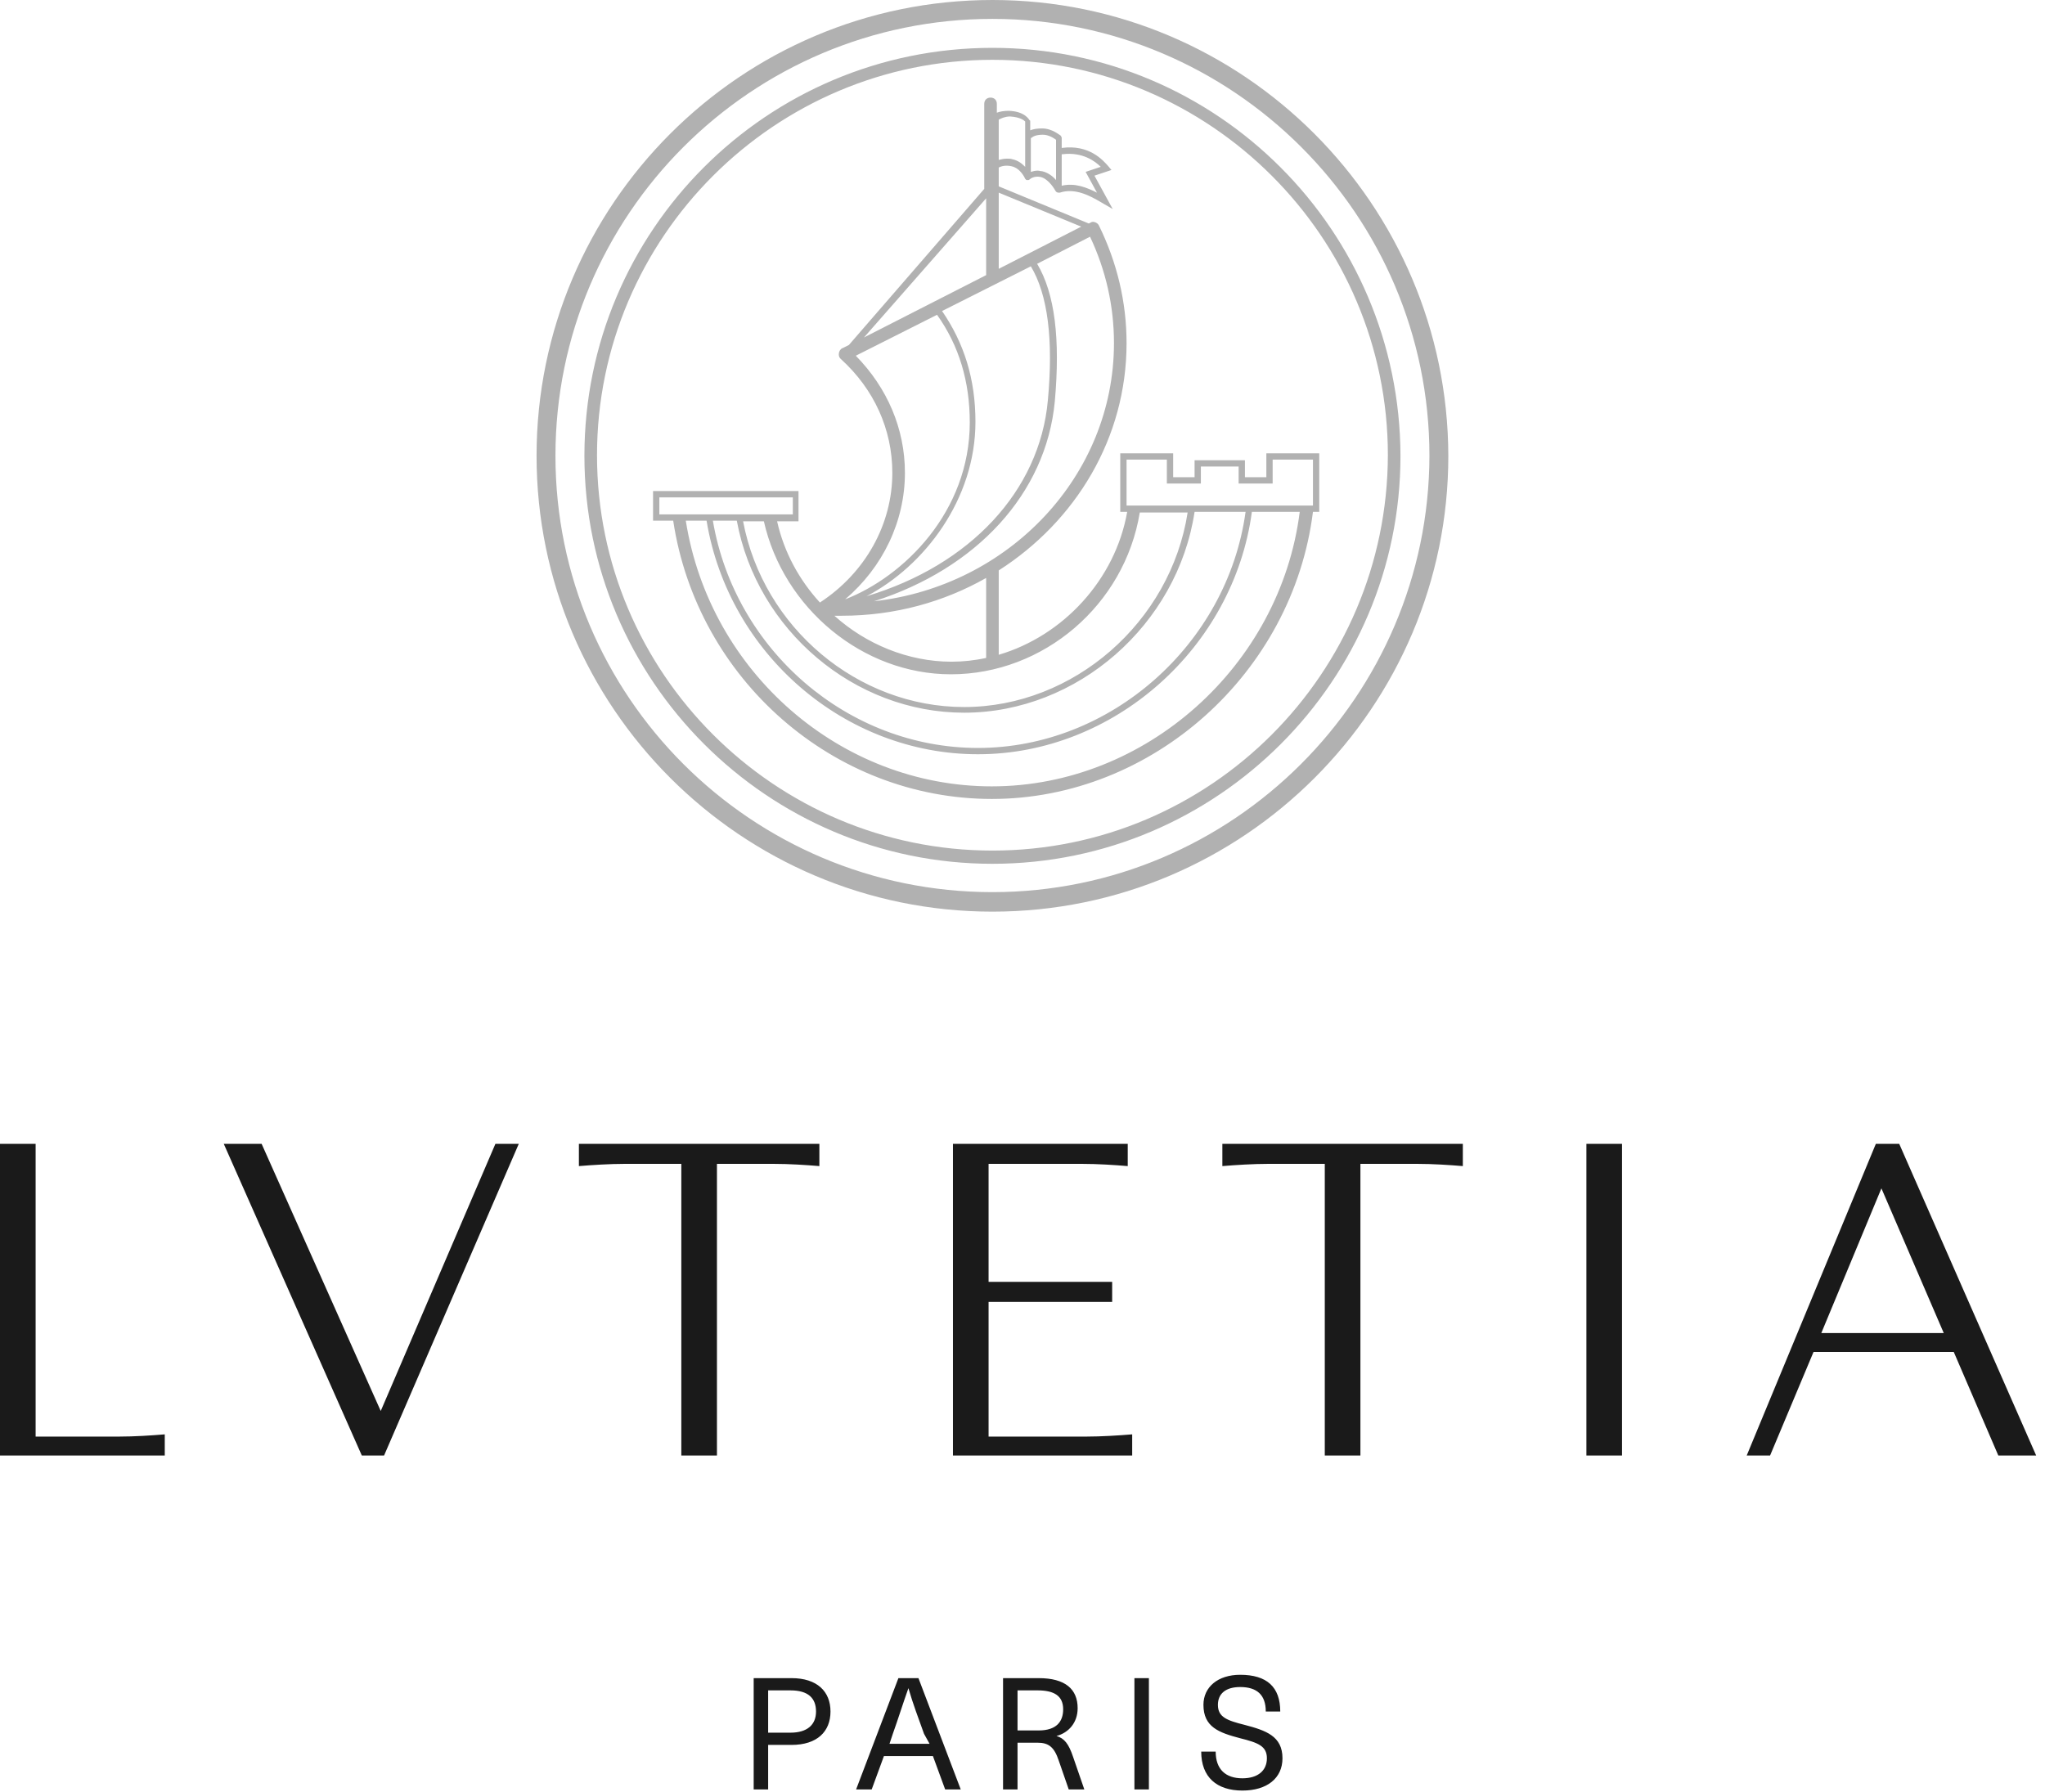
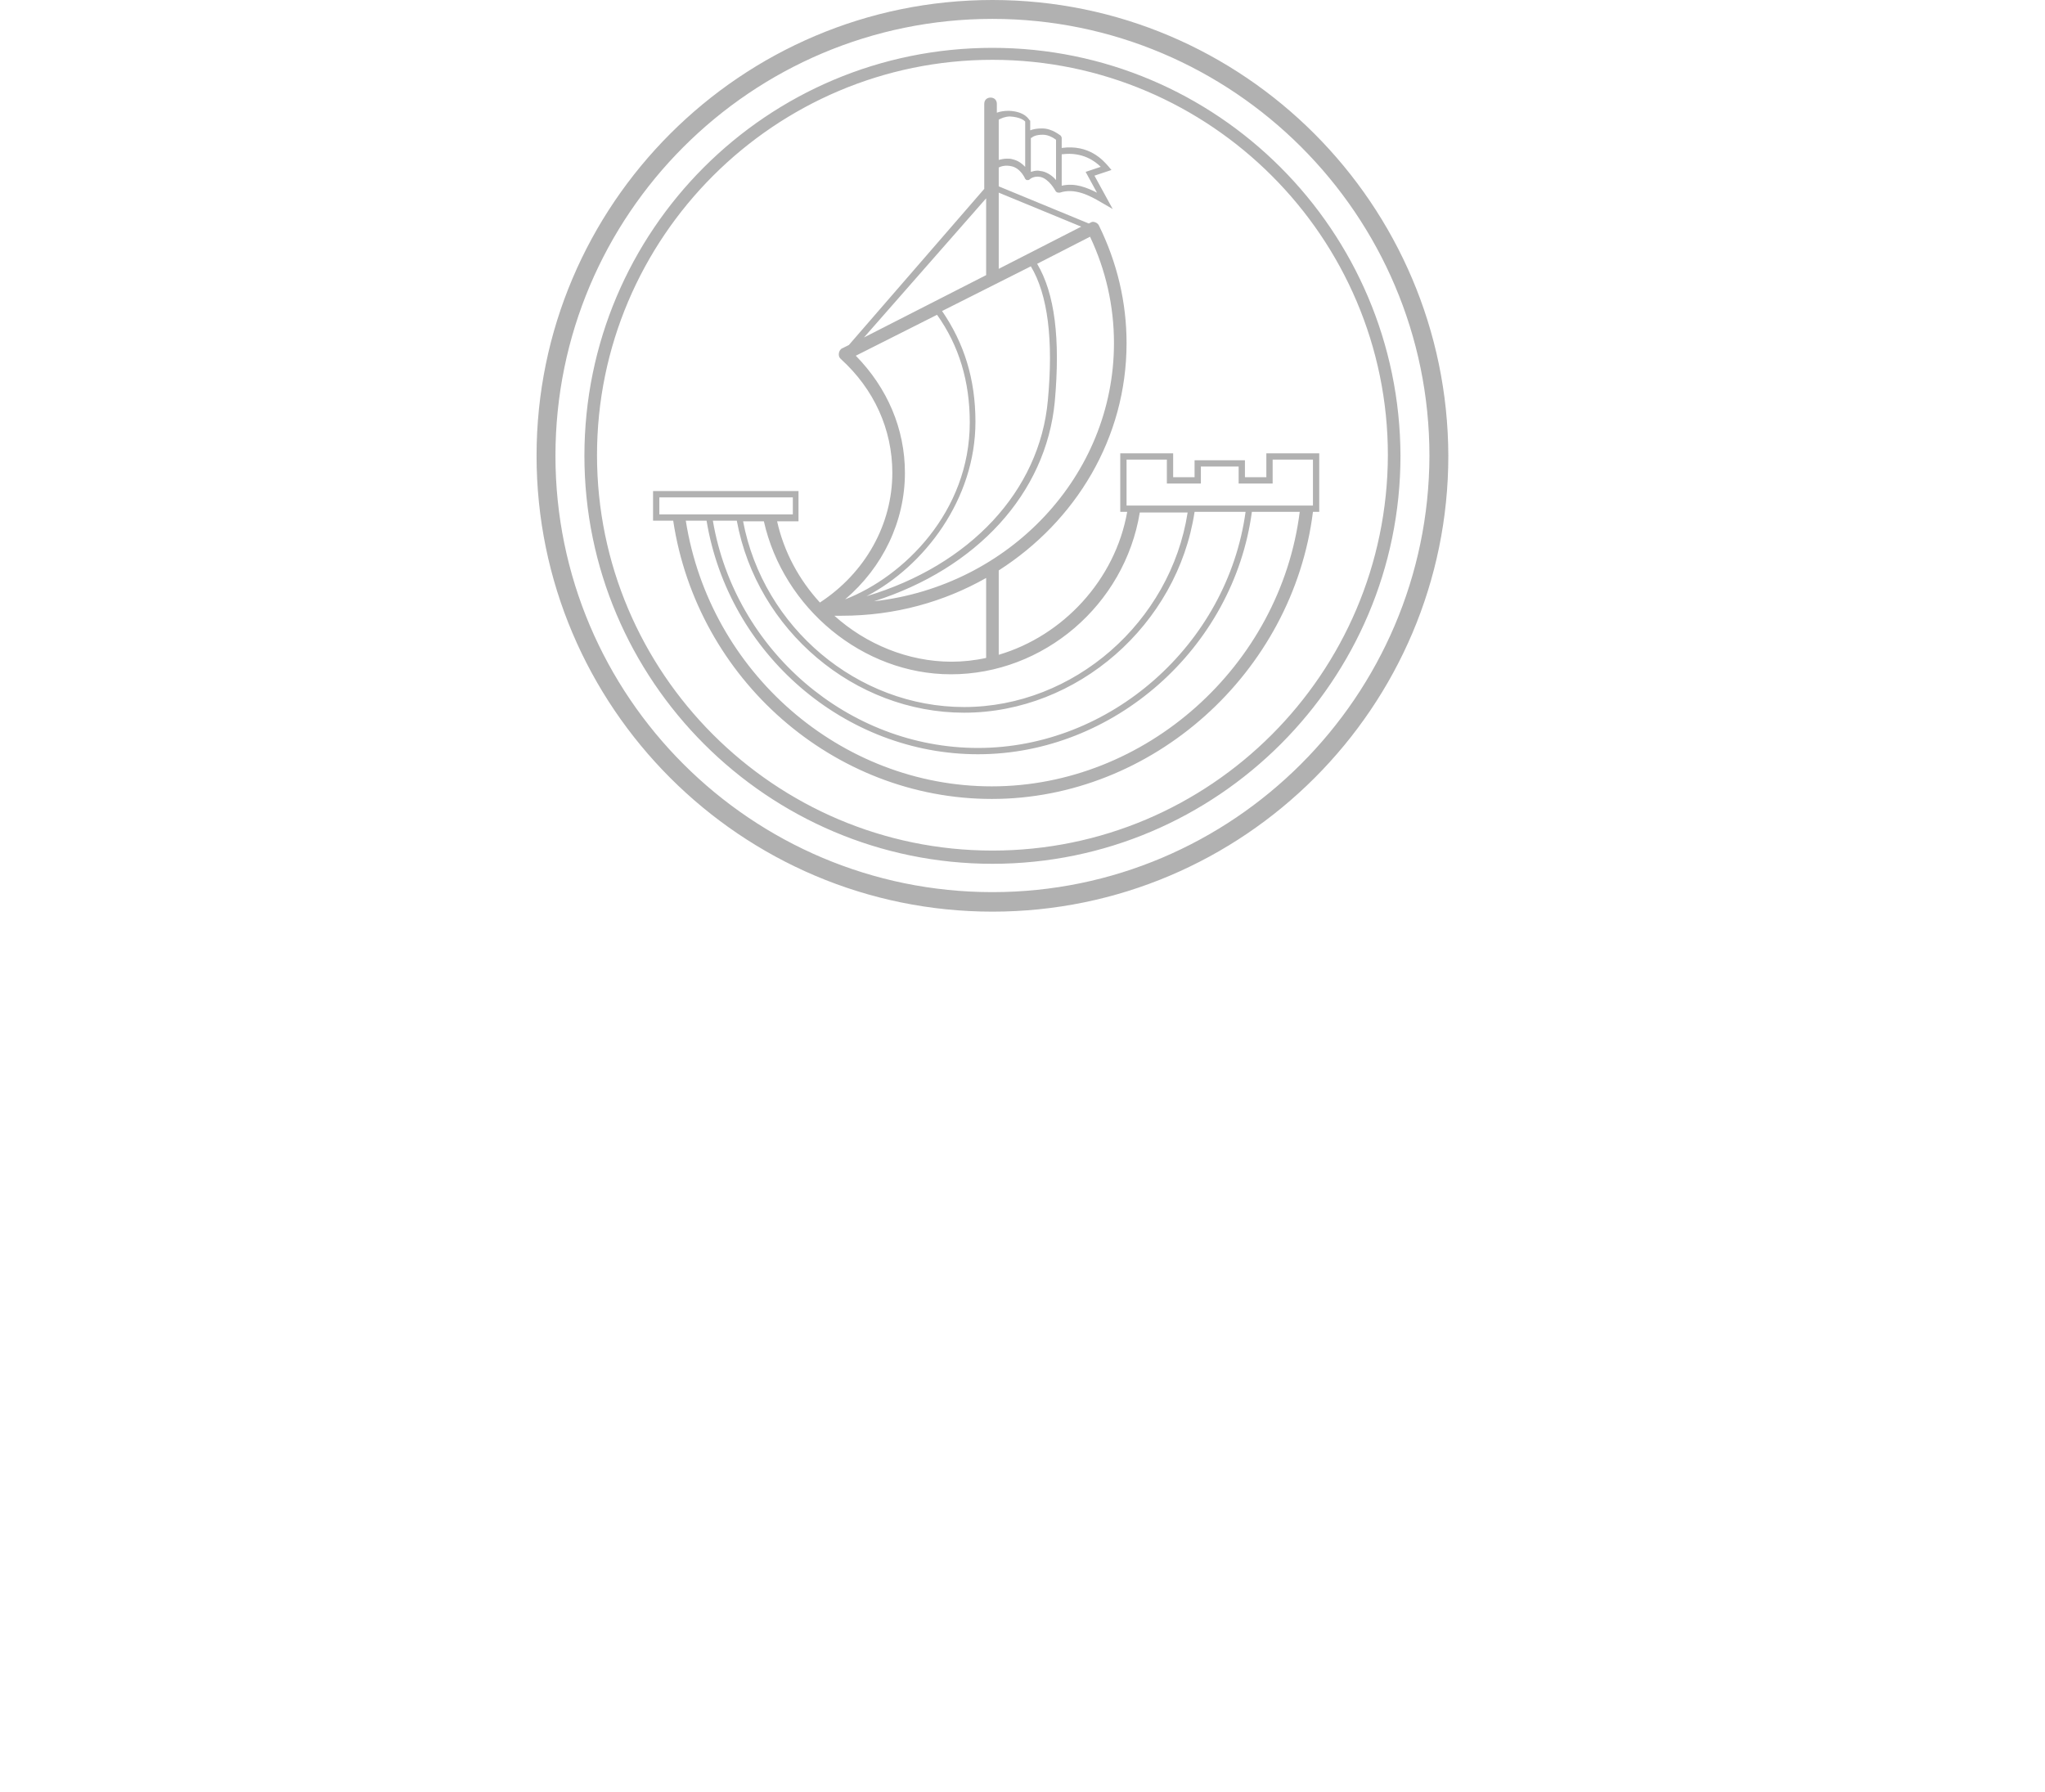
<svg xmlns="http://www.w3.org/2000/svg" width="202" height="177" viewBox="0 0 202 177" fill="none">
  <path d="M98.031 0C73.214 0 53 20.214 53 45.031C53 69.848 73.214 90.062 98.031 90.062C122.848 90.062 143.062 69.848 143.062 45.031C143 20.214 122.848 0 98.031 0ZM98.031 88.134C74.209 88.134 54.866 68.791 54.866 45.031C54.866 21.209 74.209 1.866 98.031 1.866C121.791 1.866 141.196 21.209 141.196 45.031C141.134 68.791 121.791 88.134 98.031 88.134ZM98.031 4.727C75.764 4.727 57.727 22.764 57.727 45.031C57.727 67.236 75.826 85.335 98.031 85.335C120.236 85.335 138.335 67.236 138.335 45.031C138.273 22.764 120.236 4.727 98.031 4.727ZM98.031 84.029C76.511 84.029 58.971 66.489 58.971 44.969C58.971 23.448 76.511 5.909 98.031 5.909C119.551 5.909 137.091 23.448 137.091 44.969C137.029 66.552 119.551 84.029 98.031 84.029ZM125.087 44.782V47.146H122.972V45.467H117.997V47.146H115.882V44.782H110.657V50.567H111.341C110.16 57.284 104.997 62.82 98.653 64.686V56.351C106.241 51.5 111.279 43.29 111.279 33.898C111.279 29.855 110.346 25.936 108.543 22.267C108.48 22.142 108.356 22.018 108.169 21.956C107.983 21.894 107.858 21.894 107.672 22.018L107.547 22.08L98.653 18.41V16.545C98.902 16.42 99.337 16.296 99.897 16.42C100.83 16.607 101.265 17.664 101.265 17.664L101.328 17.726L101.39 17.788H101.452H101.514H101.576C101.639 17.788 101.701 17.726 101.701 17.726C101.701 17.726 102.074 17.353 102.758 17.477C103.629 17.664 104.251 18.846 104.251 18.846C104.313 18.97 104.437 19.032 104.562 19.032H104.624C104.624 19.032 104.624 19.032 104.686 19.032C106.179 18.535 107.672 19.343 108.729 19.965L109.911 20.65L108.107 17.353L109.786 16.793L109.475 16.42C108.978 15.86 107.61 14.243 104.873 14.616V14.492V13.621C104.873 13.559 104.811 13.435 104.748 13.373C104.686 13.373 103.94 12.688 102.945 12.688C102.447 12.688 102.074 12.751 101.763 12.875V12.004C101.763 11.942 101.763 11.88 101.701 11.88C101.639 11.818 101.265 11.009 99.648 10.947C99.213 10.947 98.778 11.009 98.466 11.133V10.263C98.466 9.889 98.218 9.641 97.844 9.641C97.471 9.641 97.222 9.889 97.222 10.263V18.659L83.85 34.084L83.228 34.395C83.166 34.395 83.104 34.458 83.041 34.52C82.917 34.644 82.855 34.831 82.855 35.017C82.855 35.204 82.917 35.328 83.041 35.453C86.338 38.438 88.142 42.419 88.142 46.71C88.142 51.811 85.467 56.6 80.989 59.523C78.936 57.284 77.444 54.547 76.76 51.5H78.874V48.514H64.507V51.438H66.497C68.86 67.111 82.357 78.929 97.969 78.929C113.829 78.929 127.699 66.489 129.69 50.567H130.312V44.782H125.087ZM104.935 15.238C106.925 14.99 108.169 15.923 108.729 16.482L107.236 16.98L108.356 19.032C107.361 18.535 106.179 18.037 104.873 18.348V15.238H104.935ZM101.887 13.621C102.012 13.497 102.323 13.31 103.007 13.31C103.567 13.31 104.064 13.621 104.313 13.808V14.554V17.788C104.002 17.415 103.504 17.042 102.945 16.918C102.82 16.918 102.634 16.856 102.509 16.856C102.261 16.856 102.012 16.918 101.825 16.98V13.621H101.887ZM98.653 11.818C98.902 11.693 99.275 11.507 99.773 11.507C100.768 11.569 101.141 11.88 101.265 12.004V13.435V16.482C100.954 16.171 100.581 15.86 100.021 15.736C99.835 15.674 99.648 15.674 99.462 15.674C99.151 15.674 98.902 15.736 98.653 15.798V11.818ZM107.672 23.386C109.227 26.683 110.035 30.228 110.035 33.898C110.035 47.021 99.648 57.906 86.338 59.399C96.476 56.164 103.318 48.763 104.189 39.682C104.748 33.462 104.189 28.984 102.447 26.061L107.672 23.386ZM98.653 19.032L106.801 22.391L98.653 26.558V19.032ZM101.825 26.31C103.504 29.108 104.064 33.587 103.504 39.558C102.696 48.514 95.792 55.853 85.592 58.901C91.314 55.916 96.352 49.323 96.352 41.672C96.352 37.443 95.232 33.898 93.055 30.726L101.825 26.31ZM97.409 19.592V27.18L85.343 33.338L97.409 19.592ZM89.386 46.71C89.386 42.357 87.644 38.314 84.534 35.142L92.558 31.099C94.735 34.147 95.792 37.692 95.792 41.735C95.792 50.567 89.261 56.973 83.477 59.212C87.209 56.04 89.386 51.5 89.386 46.71ZM83.166 60.829C88.391 60.829 93.242 59.461 97.409 57.097V64.996C96.29 65.245 95.108 65.37 93.988 65.37C89.697 65.37 85.529 63.628 82.419 60.829C82.606 60.829 82.855 60.829 83.166 60.829ZM93.926 66.614C103.069 66.614 111.093 59.772 112.585 50.629H117.312C115.633 61.451 106.055 69.848 95.232 69.848C84.721 69.848 75.391 62.011 73.401 51.5H75.453C77.382 60.083 85.218 66.614 93.926 66.614ZM117.997 50.567H123.035C121.231 63.69 109.662 73.891 96.601 73.891C83.788 73.891 72.592 64.25 70.415 51.438H72.779C74.769 62.26 84.41 70.408 95.232 70.408C106.428 70.408 116.317 61.7 117.997 50.567ZM65.129 50.816V49.136H78.314V50.816H65.129ZM97.969 77.685C83.041 77.685 70.104 66.427 67.741 51.438H69.793C71.97 64.623 83.477 74.513 96.601 74.513C110.035 74.513 121.853 64.001 123.657 50.567H128.384C126.455 65.805 113.145 77.685 97.969 77.685ZM129.69 49.945H111.279V45.404H115.26V47.768H118.619V46.089H122.35V47.768H125.709V45.404H129.69V49.945V49.945Z" fill="#B1B1B1" />
-   <path d="M16.275 143.79H0V113H3.519V141.921H11.766C13.306 141.921 14.955 141.811 16.275 141.701V143.79V143.79ZM51.244 113H48.935L37.608 139.392L25.842 113H22.103L35.739 143.79H37.938L51.244 113ZM70.818 114.979H76.426C77.966 114.979 79.615 115.089 80.935 115.199V113H57.182V115.199C58.502 115.089 60.261 114.979 61.691 114.979H67.299V143.79H70.818V114.979ZM111.835 141.701C110.515 141.811 108.756 141.921 107.326 141.921H97.65V128.615H109.856V126.636H97.65V114.979H106.887C108.426 114.979 110.076 115.089 111.395 115.199V113H94.131V143.79H111.835V141.701V141.701ZM134.378 114.979H139.986C141.526 114.979 143.175 115.089 144.495 115.199V113H120.742V115.199C122.062 115.089 123.821 114.979 125.251 114.979H130.859V143.79H134.378V114.979ZM160.22 113H156.701V143.79H160.22V113ZM201.127 143.79H197.388L192.99 133.564H179.134L174.845 143.79H172.536L185.292 113H187.601L201.127 143.79ZM192 131.694L185.842 117.399L179.904 131.694H192ZM82.034 169.082C82.034 171.062 80.715 172.381 78.186 172.381H75.876V176.78H74.447V165.784H78.186C80.715 165.784 82.034 167.103 82.034 169.082ZM80.605 169.082C80.605 167.763 79.835 166.993 78.076 166.993H75.876V171.172H78.076C79.725 171.172 80.605 170.402 80.605 169.082ZM90.722 165.784L94.9 176.78H93.361L92.151 173.481H87.313L86.103 176.78H84.564L88.742 165.784H90.722ZM91.272 171.282C90.722 169.742 90.172 168.313 89.732 166.773C89.182 168.313 88.742 169.742 88.192 171.282L87.862 172.271H91.821L91.272 171.282ZM106.007 173.591L107.107 176.78H105.567L104.577 173.921C104.137 172.601 103.588 172.162 102.488 172.162H100.509V176.78H99.079V165.784H102.598C105.237 165.784 106.447 166.883 106.447 168.753C106.447 170.182 105.567 171.172 104.357 171.502C105.127 171.722 105.567 172.271 106.007 173.591ZM105.017 168.863C105.017 167.543 104.137 166.993 102.488 166.993H100.509V170.952H102.598C104.357 170.952 105.017 170.072 105.017 168.863ZM112.055 176.78H113.485V165.784H112.055V176.78ZM122.942 170.402C121.182 169.962 120.302 169.632 120.302 168.423C120.302 167.323 121.072 166.663 122.502 166.663C124.151 166.663 125.031 167.433 125.031 169.082H126.46C126.46 166.663 125.141 165.454 122.502 165.454C120.302 165.454 118.873 166.663 118.873 168.423C118.873 170.622 120.412 171.172 122.502 171.722C124.261 172.162 125.141 172.491 125.141 173.701C125.141 174.911 124.261 175.68 122.722 175.68C121.072 175.68 120.082 174.801 120.082 173.041H118.653C118.653 175.57 120.192 176.89 122.722 176.89C125.141 176.89 126.68 175.68 126.68 173.701C126.68 171.502 125.031 170.952 122.942 170.402Z" fill="#1A1A1A" />
</svg>